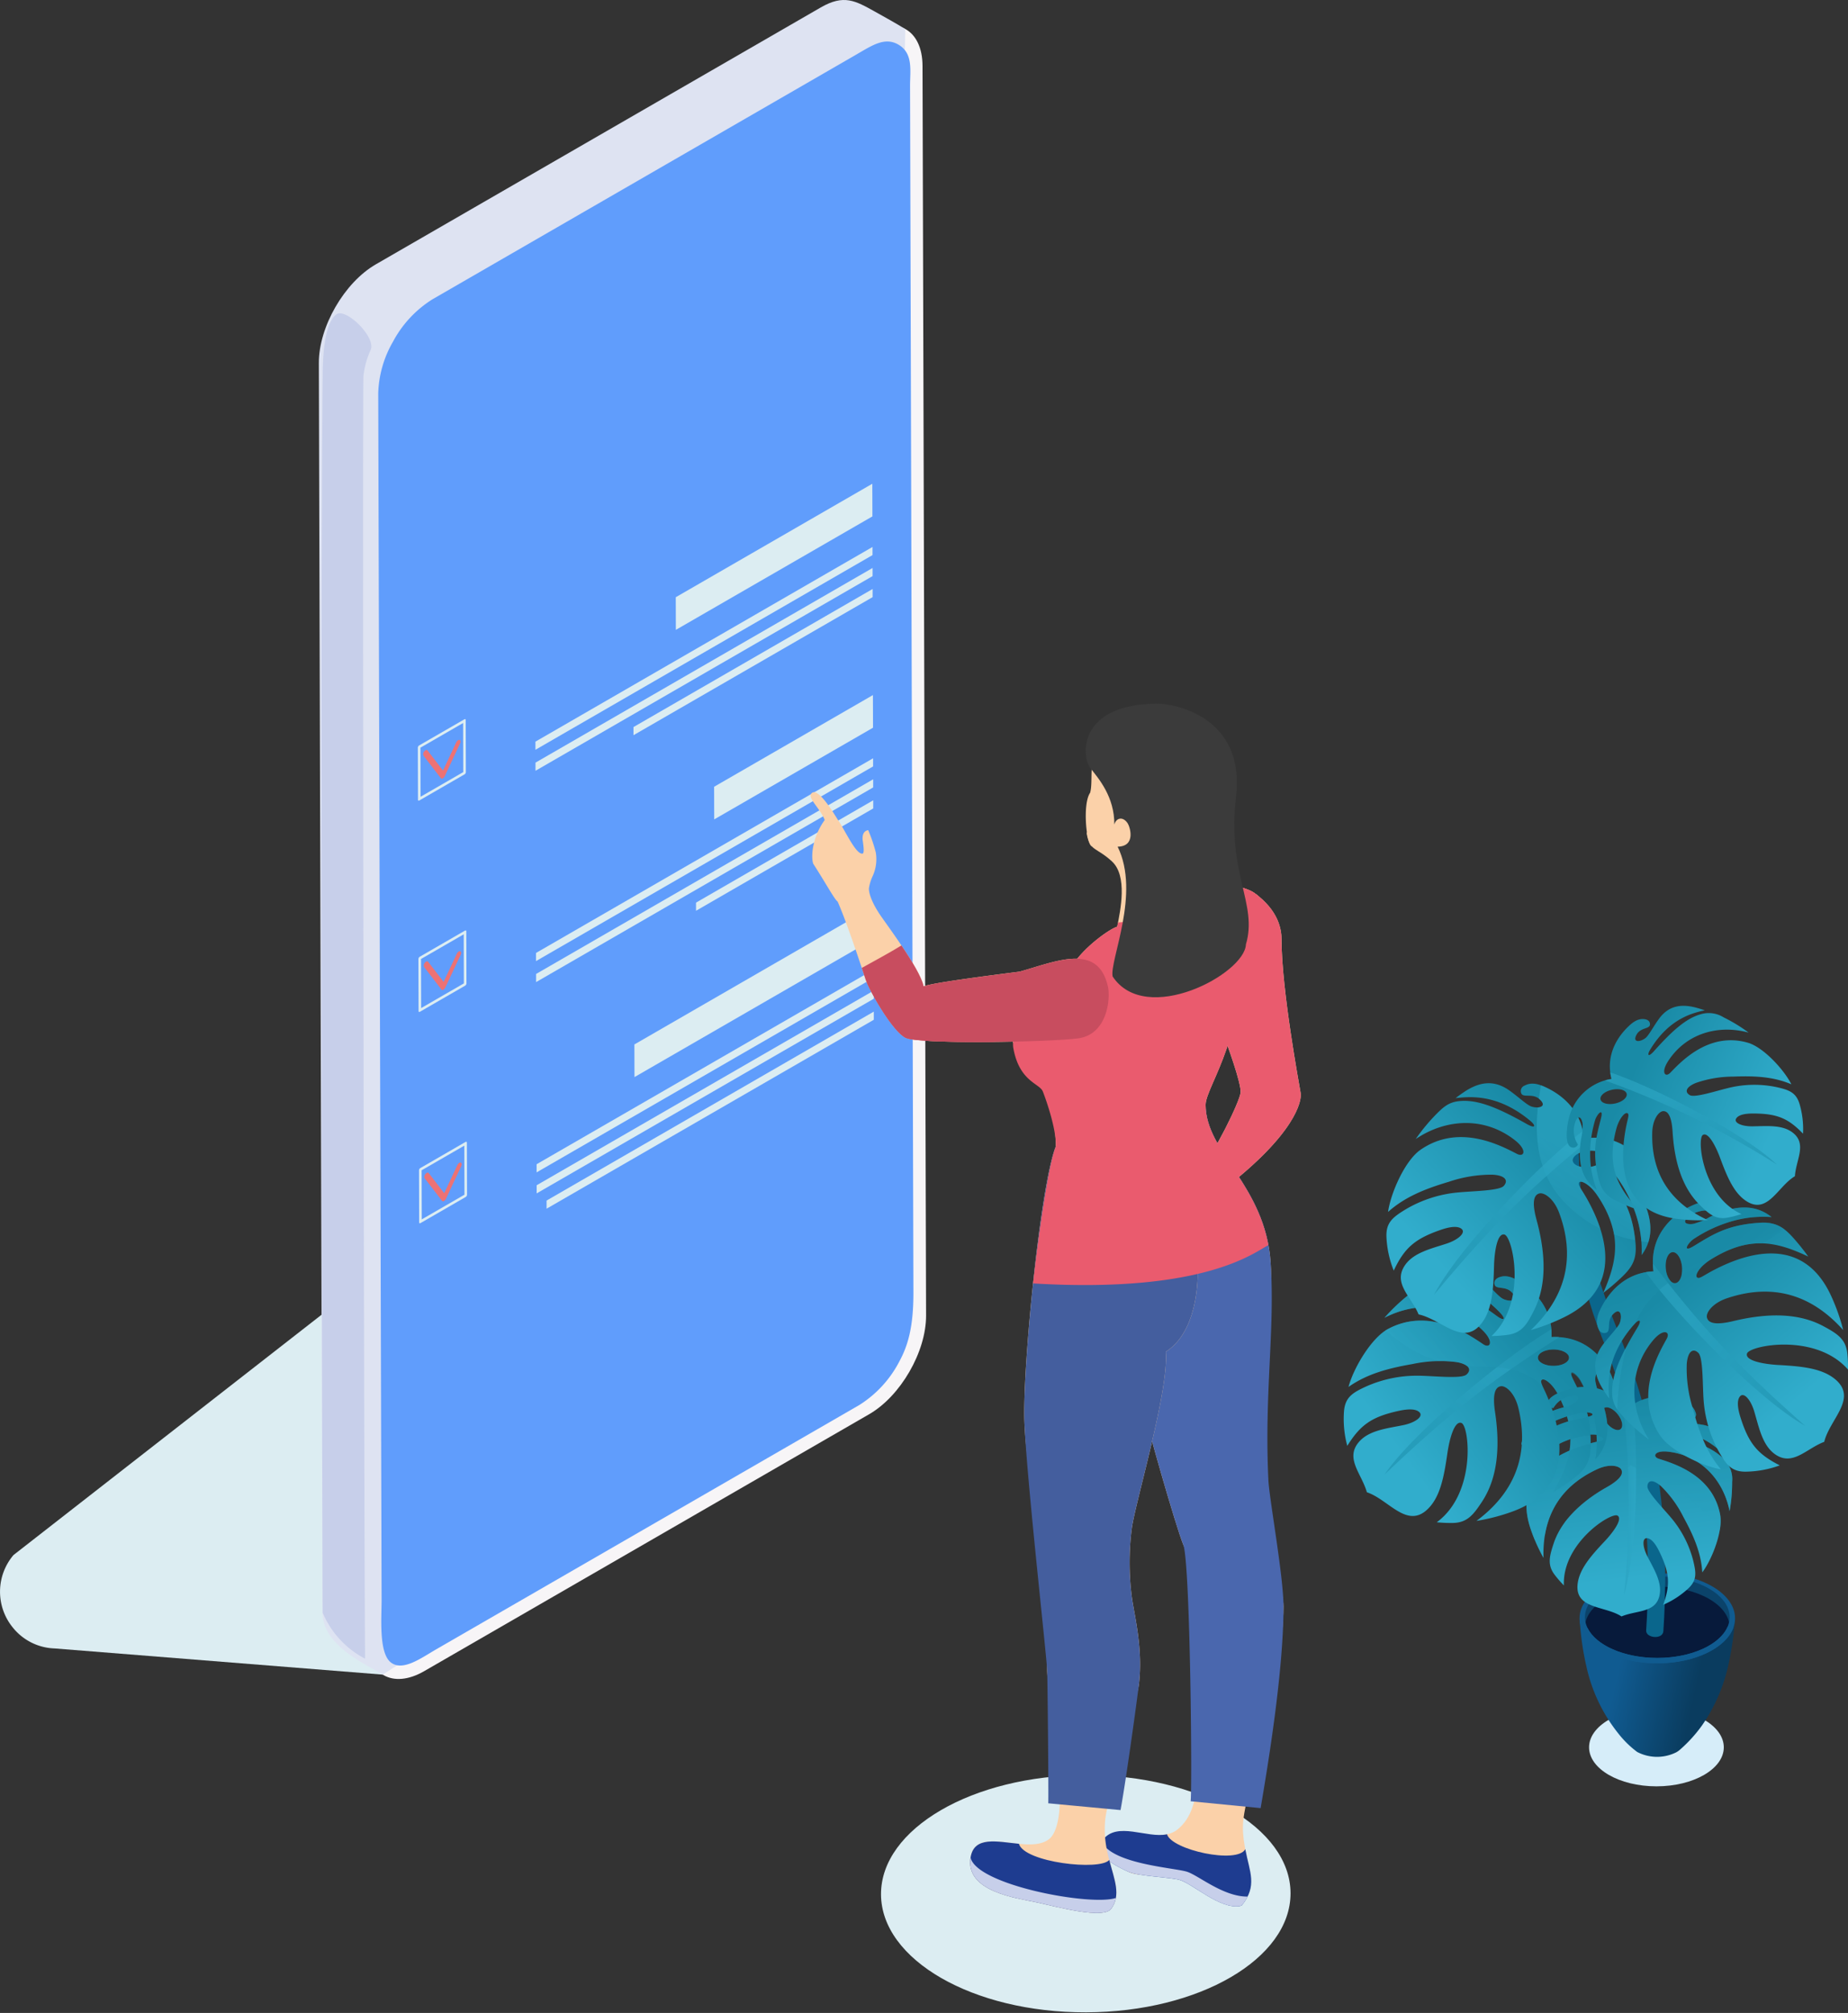
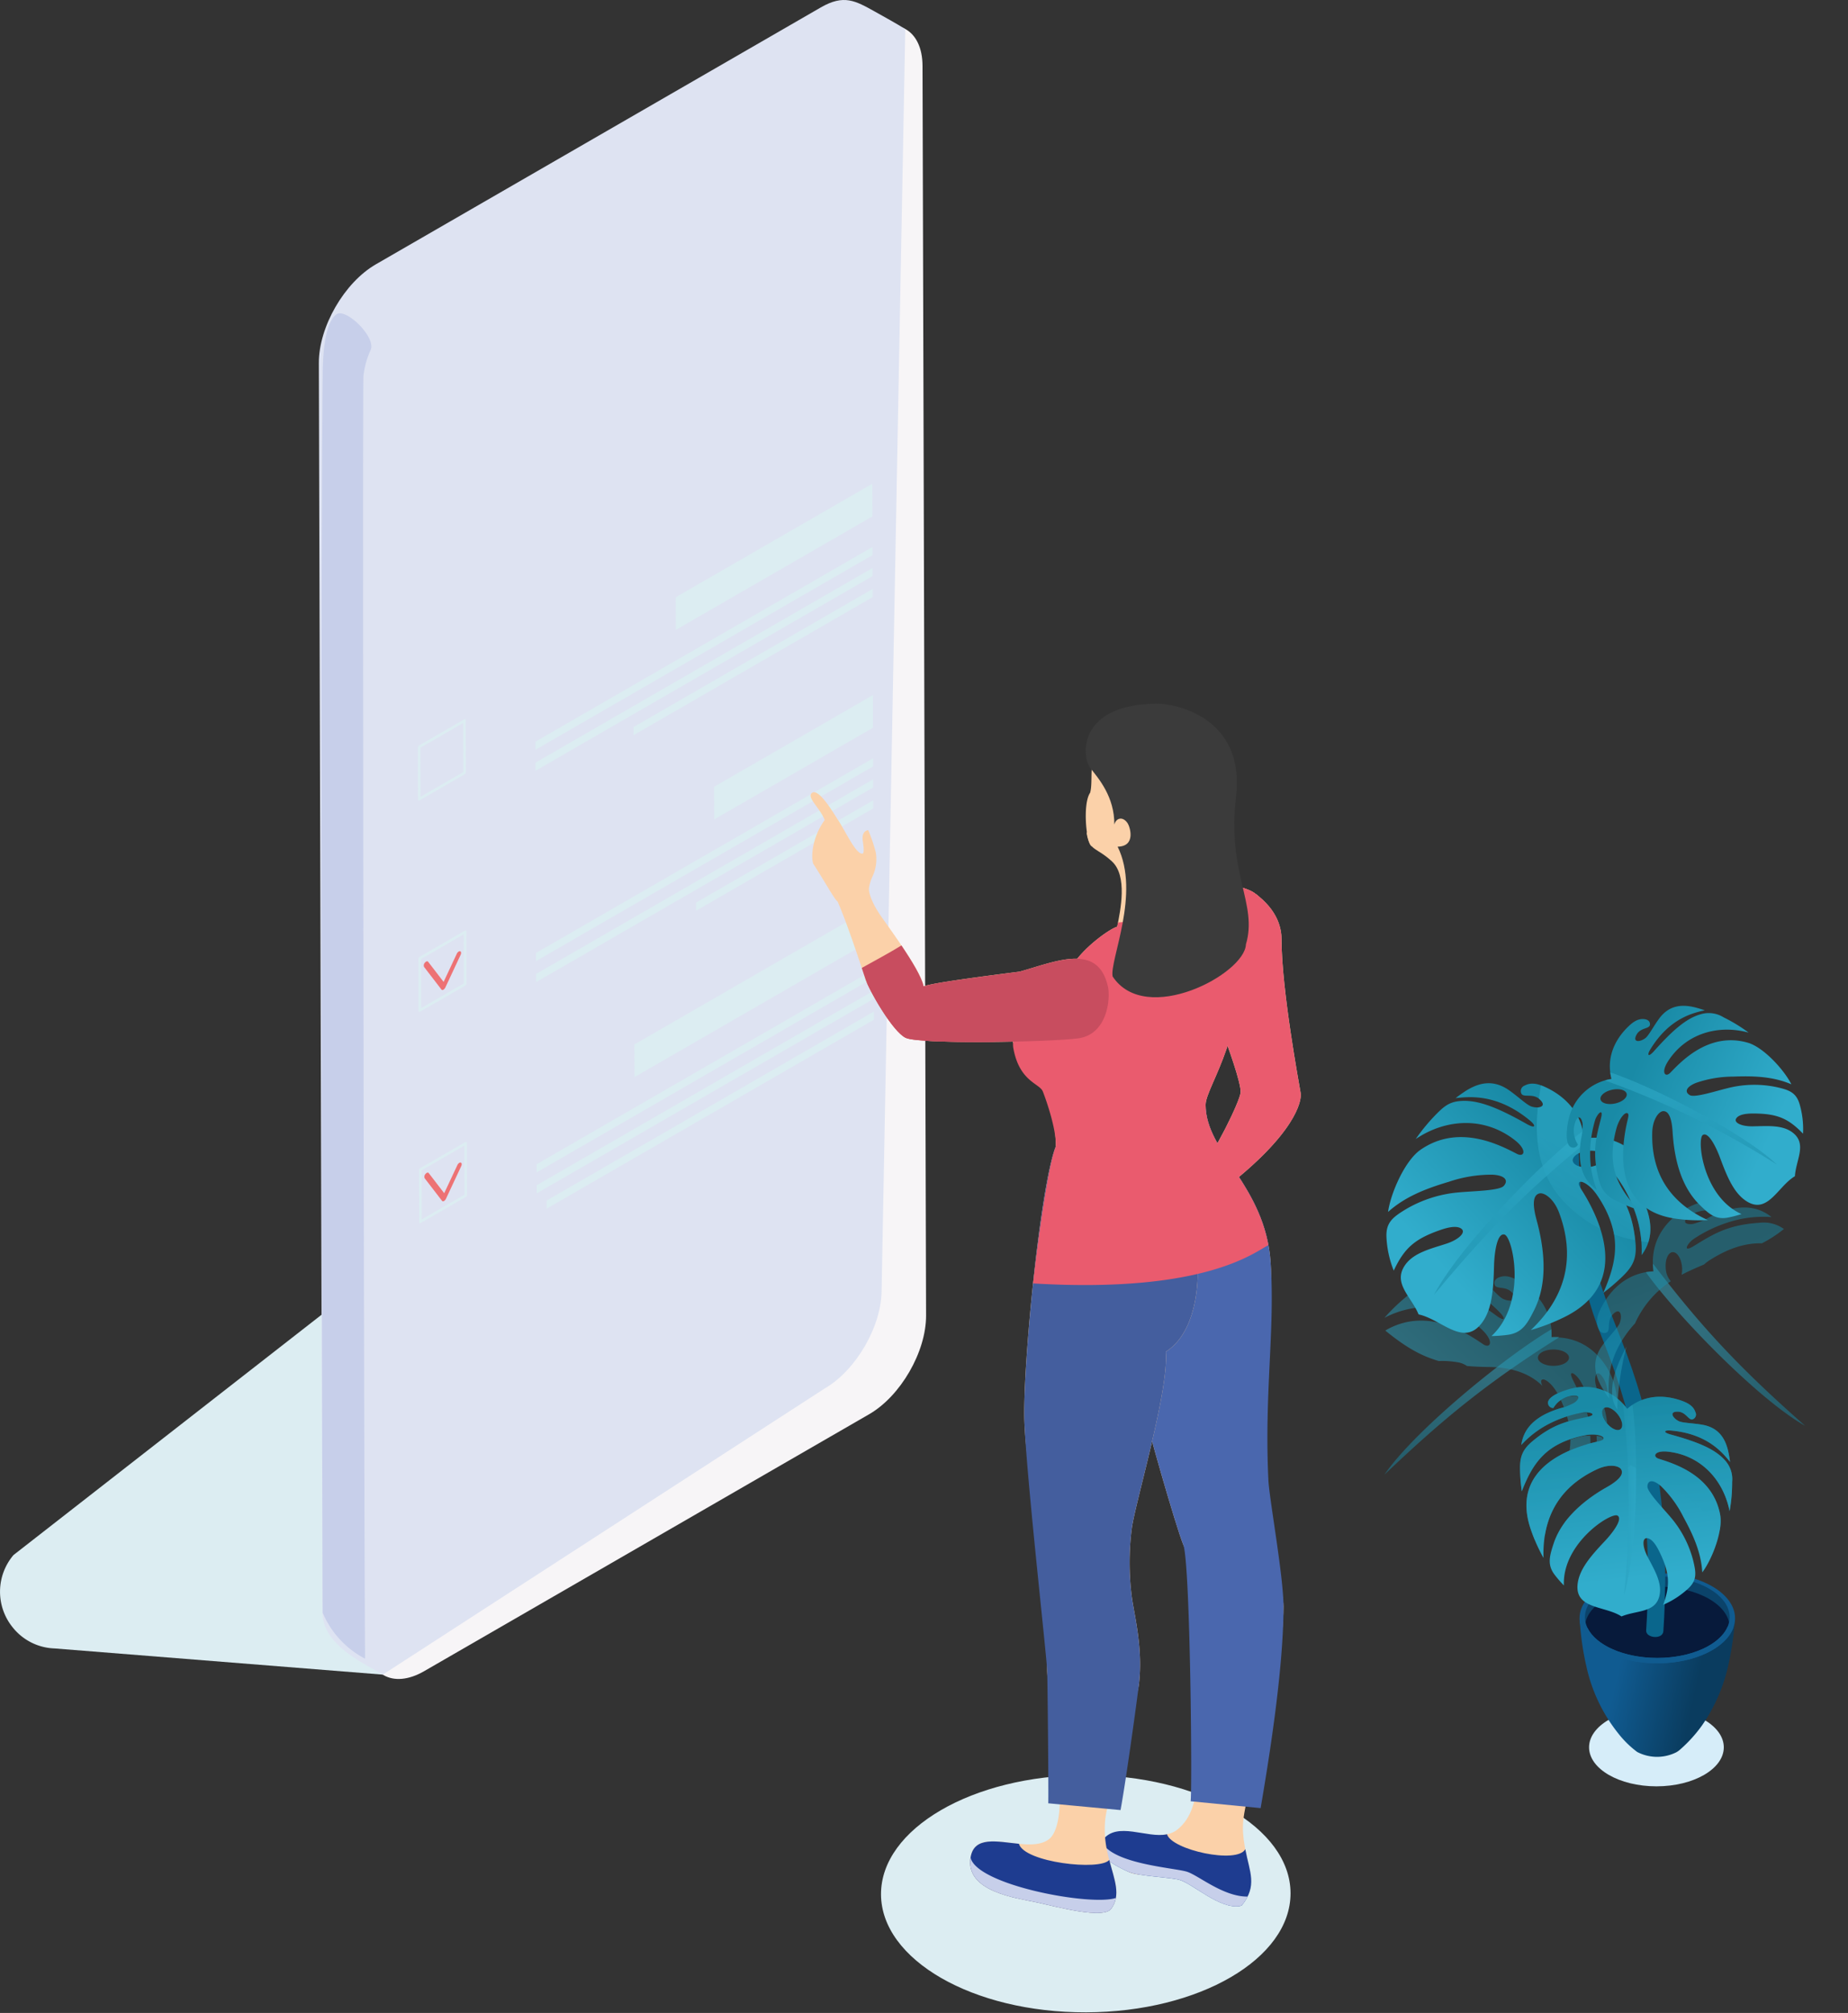
<svg xmlns="http://www.w3.org/2000/svg" xmlns:xlink="http://www.w3.org/1999/xlink" width="363.216" height="395.601" viewBox="0 0 363.216 395.601">
  <rect x="0" y="0" width="363.216" height="395.601" fill="#333333" stroke="none" />
  <defs>
    <style>.a{fill:#dcedf2;}.b{fill:#f7f5f7;}.c{fill:#dee3f2;}.d{fill:#609dfc;}.e{fill:#c7cfea;}.aa,.ac,.ad,.af,.ag,.ai,.f,.w,.x,.z{isolation:isolate;}.g{fill:#ed7274;}.h{fill:#e1ddb4;}.i{fill:#fbd1a9;}.j{fill:#1e3c90;}.k{fill:#4a67ae;}.l{fill:#ea5b6e;}.m{fill:#445e9e;}.n{fill:#c84d5f;}.o{fill:#3b3b3b;}.p{fill:#d6edf9;}.aa,.ab,.ac,.ad,.ae,.af,.ag,.ah,.ai,.p,.q,.s,.t,.u,.v,.w,.x,.y,.z{fill-rule:evenodd;}.q{fill:url(#a);}.r{fill:#0b436a;}.s{fill:#071a3b;}.t{fill:#105b90;}.u{fill:#0a668c;}.v{fill:url(#b);}.aa,.ac,.ad,.af,.ag,.ai,.w,.x,.z{opacity:0.5;mix-blend-mode:multiply;}.w{fill:url(#c);}.x{fill:url(#d);}.y{fill:url(#e);}.z{fill:url(#f);}.aa{fill:url(#g);}.ab{fill:url(#h);}.ac{fill:url(#i);}.ad{fill:url(#j);}.ae{fill:url(#k);}.af{fill:url(#l);}.ag{fill:url(#m);}.ah{fill:url(#n);}.ai{fill:url(#o);}</style>
    <linearGradient id="a" x1="0.241" y1="0.404" x2="0.752" y2="0.505" gradientUnits="objectBoundingBox">
      <stop offset="0" stop-color="#105b91" />
      <stop offset="1" stop-color="#0a3c5f" />
    </linearGradient>
    <linearGradient id="b" x1="0.551" y1="0.835" x2="0.463" y2="0.068" gradientUnits="objectBoundingBox">
      <stop offset="0" stop-color="#31adcc" />
      <stop offset="0.995" stop-color="#198aa6" />
    </linearGradient>
    <linearGradient id="c" x1="0.776" y1="0.279" x2="-1.164" y2="0.871" xlink:href="#b" />
    <linearGradient id="d" x1="0.548" y1="1.21" x2="0.462" y2="0.097" xlink:href="#b" />
    <linearGradient id="e" x1="0.195" y1="0.697" x2="0.7" y2="0.35" xlink:href="#b" />
    <linearGradient id="f" x1="0.672" y1="0.267" x2="0.193" y2="0.981" xlink:href="#b" />
    <linearGradient id="g" x1="0.212" y1="0.79" x2="0.672" y2="0.412" xlink:href="#b" />
    <linearGradient id="h" x1="0.215" y1="0.717" x2="0.682" y2="0.312" xlink:href="#b" />
    <linearGradient id="i" x1="0.663" y1="0.269" x2="0.211" y2="0.959" xlink:href="#b" />
    <linearGradient id="j" x1="0.472" y1="0.527" x2="0.174" y2="1.155" xlink:href="#b" />
    <linearGradient id="k" x1="0.713" y1="0.79" x2="0.323" y2="0.314" xlink:href="#b" />
    <linearGradient id="l" x1="0.269" y1="0.335" x2="0.964" y2="0.794" xlink:href="#b" />
    <linearGradient id="m" x1="0.664" y1="0.927" x2="0.449" y2="0.335" xlink:href="#b" />
    <linearGradient id="n" x1="0.837" y1="0.646" x2="0.244" y2="0.404" xlink:href="#b" />
    <linearGradient id="o" x1="0.312" y1="0.256" x2="0.831" y2="1.041" xlink:href="#b" />
  </defs>
  <g transform="translate(-813.469 -2164.329)">
    <g transform="translate(813.469 2164.329)">
      <ellipse class="a" cx="23.312" cy="40.246" rx="23.312" ry="40.246" transform="translate(173.224 395.601) rotate(-90.162)" />
      <g transform="translate(0 0)">
        <path class="a" d="M1122.8,1084.733l-77.378-3.78a20.586,20.586,0,0,0-15.144,7.309l-84.557,65.955a11.126,11.126,0,0,0-.183,14.185,10.972,10.972,0,0,0,8.251,4.168l64.515,5.147Z" transform="translate(-943.069 -848.604)" />
        <path class="b" d="M945.152,226.483,1032.589,176c6.2-3.577,11.254-.695,11.274,6.425l.7,245.589c.02,7.12-5,15.823-11.2,19.4L945.921,497.9c-6.2,3.577-11.254.7-11.274-6.425l-.7-245.589C933.931,238.764,938.956,230.061,945.152,226.483Z" transform="translate(-862.546 -169.468)" />
        <path class="c" d="M961.46,206.492,1048.9,156.01c4.546-2.624,6.782-1.345,10.659.817,1.486.829,4.388,2.436,5.961,3.431l-4.649,247.766c.02,7.12-5,15.823-11.2,19.4l-86.844,56.231c-2.776-1.786-11.808-5.487-11.868-12.173l-.7-245.589C950.239,218.773,955.264,210.07,961.46,206.492Z" transform="translate(-887.593 -154.541)" />
-         <path class="d" d="M943.857,256.181a21.418,21.418,0,0,1,2.886-10.095,22.024,22.024,0,0,1,7.766-8.355l83.153-48.009c3.2-1.85,5.745-3.65,8.463-2.027,2.921,1.744,2.25,5.048,2.259,8.137l.662,237.159c0,6.669-1.047,10.318-2.783,13.51a22.123,22.123,0,0,1-7.869,8.544l-83.153,48.008c-2.927,1.69-6.51,4.368-8.867,2.6-2.461-1.845-1.845-8.907-1.855-12.314Z" transform="translate(-869.517 -178.906)" />
        <path class="e" d="M1368.887,655.428a18.19,18.19,0,0,0,8.328,9.041c-.267-52.082-.494-248.9-.308-252.135a16.73,16.73,0,0,1,1.436-5.122c1.016-2.543-4.994-8.376-6.805-6.913-2.475,2-2.624,8.925-2.651,12.035C1368.356,473.1,1368.887,655.428,1368.887,655.428Z" transform="translate(-1305.47 -338.488)" />
        <g transform="translate(82.12 95.072)">
          <g class="f">
            <path class="a" d="M1014.627,533.607l.018,6.416-38.632,22.3-.018-6.416Z" transform="translate(-925.297 -533.607)" />
            <path class="a" d="M1042.162,583.141l0,1.6L975.914,623l0-1.6Z" transform="translate(-952.796 -570.718)" />
            <path class="a" d="M1042.115,599.606l0,1.6L975.867,639.46l0-1.6Z" transform="translate(-952.738 -583.053)" />
            <path class="a" d="M1022.814,616.071l0,1.6-47,27.134,0-1.6Z" transform="translate(-933.425 -595.388)" />
            <path class="a" d="M1294.844,723.2l8.905-5.141c.141-.081.255-.016.255.146l.029,10.231a.561.561,0,0,1-.254.441l-8.9,5.141c-.141.081-.255.015-.256-.147l-.029-10.231A.56.56,0,0,1,1294.844,723.2Zm.285,10.085,8.394-4.847-.027-9.646-8.394,4.847Z" transform="translate(-1294.59 -671.769)" />
-             <path class="g" d="M1299.022,736.579a.869.869,0,0,1,.243-.219c.158-.091.312-.088.4.027l3.043,3.955,2.593-5.535a.989.989,0,0,1,.375-.434.368.368,0,0,1,.279-.055c.208.057.252.369.1.7l-3,6.413a1,1,0,0,1-.375.434l-.022.012a.283.283,0,0,1-.378-.039l-3.406-4.427A.765.765,0,0,1,1299.022,736.579Z" transform="translate(-1297.757 -683.973)" />
            <path class="a" d="M1006.738,699.194l.018,6.415-31.212,18.02-.018-6.415Z" transform="translate(-917.289 -657.664)" />
            <path class="a" d="M1041.692,748.725l0,1.6L975.444,788.58l0-1.6Z" transform="translate(-952.209 -694.772)" />
            <path class="a" d="M1041.646,765.193l0,1.6L975.4,805.047l0-1.6Z" transform="translate(-952.15 -707.11)" />
            <path class="a" d="M1010.173,781.658l0,1.6-34.827,20.108,0-1.6Z" transform="translate(-920.667 -719.445)" />
            <path class="a" d="M1294.375,888.785l8.905-5.141c.141-.081.255-.016.256.146l.029,10.232a.56.56,0,0,1-.254.44l-8.905,5.141c-.141.081-.255.016-.256-.146l-.029-10.232A.559.559,0,0,1,1294.375,888.785Zm.284,10.085,8.395-4.847-.027-9.646-8.395,4.847Z" transform="translate(-1294.003 -795.826)" />
            <path class="g" d="M1298.552,902.165a.864.864,0,0,1,.243-.219c.158-.091.312-.088.4.027l3.043,3.956,2.593-5.535a.992.992,0,0,1,.375-.434.371.371,0,0,1,.279-.055c.208.057.252.369.1.7l-3,6.413a.993.993,0,0,1-.375.434l-.021.012a.284.284,0,0,1-.379-.038l-3.405-4.428A.764.764,0,0,1,1298.552,902.165Z" transform="translate(-1297.169 -808.028)" />
            <path class="a" d="M1022.054,864.781l.018,6.415-47,27.134-.018-6.415Z" transform="translate(-932.488 -781.721)" />
            <path class="a" d="M1041.223,914.312l0,1.6-66.253,38.251,0-1.6Z" transform="translate(-951.622 -818.829)" />
            <path class="a" d="M1041.176,930.777l0,1.6-66.253,38.251,0-1.6Z" transform="translate(-951.563 -831.165)" />
-             <path class="a" d="M1039.193,947.241l0,1.6-64.317,37.133,0-1.6Z" transform="translate(-949.569 -843.5)" />
+             <path class="a" d="M1039.193,947.241l0,1.6-64.317,37.133,0-1.6" transform="translate(-949.569 -843.5)" />
            <path class="a" d="M1293.905,1054.372l8.9-5.141c.141-.081.255-.016.256.146l.029,10.232a.559.559,0,0,1-.254.44l-8.9,5.141c-.141.081-.255.016-.256-.146l-.029-10.232A.559.559,0,0,1,1293.905,1054.372Zm.285,10.084,8.394-4.847-.027-9.646-8.395,4.847Z" transform="translate(-1293.416 -919.883)" />
            <path class="g" d="M1298.083,1067.75a.87.87,0,0,1,.243-.218c.158-.091.312-.089.4.027l3.043,3.956,2.593-5.535a.989.989,0,0,1,.375-.433.372.372,0,0,1,.279-.055c.208.057.251.369.1.7l-3,6.413a.994.994,0,0,1-.375.434l-.021.011a.284.284,0,0,1-.379-.038l-3.405-4.429A.765.765,0,0,1,1298.083,1067.75Z" transform="translate(-1296.582 -932.085)" />
          </g>
        </g>
      </g>
      <g transform="translate(159.321 138.295)">
        <path class="h" d="M640.369,849.278c.231.193,7.873-1.333,11.155,1.038,4.669,3.372,5.318,7.066,5.318,9.079,0,9.858,3.5,28.664,3.761,30.221s-1.038,8.042-15.175,18.937c-3.891-4.151-3.113-3.243-4.021-4.8,2.075-2.075,7.263-12.451,7.393-14.267s-2.594-9.339-3.5-11.673S639.591,848.63,640.369,849.278Z" transform="translate(-564.286 -813.1)" />
        <path class="i" d="M689.8,807.276c-.13,1.686.2,8.3.649,8.3s7.73-2.013,12.036,1.717c-.493,4.508-4.438,24.353-6.356,29.93s-4.128,9.168-4.123,11.025c.025,9.413,11.734,15.787,12.772,30.962.905,13.239-5.075,30.547-4.24,47.768.18,3.716,6.771,13.873,6.773,19.845.006,13.748-7.229,35.048-7.912,42.154-.648,6.744,4.128,13.359-.854,15.564s-9.522-4.41-11.338-4.8-8.56.389-10.376-.778-7.653-3.761-5.058-6.226,11.284.519,14.527-1.945,3.632-6.355,4.28-9.6,1.038-26.719.389-35.02-1.946-8.042-3.372-11.544-7.393-24.254-7.912-27.367-17.251-47.6-17.121-50.843-1.686-13.1-1.556-13.878c-3.372.519-5.748-2.594-6.656-5.836s-1.127-6.745,3.8-9.858,5.909-3.156,7.653-5.966c2.27-3.659,7.393-7.263,8.82-7.652.649-3.243,2.075-9.987-1.038-12.841s-4.28-1.945-4.929-5.318S689.8,807.276,689.8,807.276Z" transform="translate(-614.369 -779.398)" />
        <path class="j" d="M679.645,1591.073c2.8-3.779,8.706-.284,12.642-1.146.921,3.086,13.814,5.9,15.384,2.929.864,4.561,2.438,7.169-.683,11.056-.075.018-.26.1-.336.115-3.9.7-9.134-4.244-11.8-5.1-1.768-.568-8.184-.742-10.152-1.628C682.543,1596.326,677.514,1593.947,679.645,1591.073Z" transform="translate(-622.238 -1367.732)" />
        <path class="e" d="M682.281,1597.713c2.155,4.457,14.5,5.117,16.851,5.922,2.307.791,7.131,4.906,11.837,4.857a9.813,9.813,0,0,1-1.14,1.74c-.075.018-.26.1-.336.115-3.9.7-9.134-4.244-11.8-5.1-1.768-.568-8.183-.742-10.152-1.628C685.467,1602.683,680.731,1600.443,682.281,1597.713Z" transform="translate(-625.081 -1374.053)" />
        <path class="k" d="M678.875,1105.443c-1.427-3.5-7.393-24.254-7.912-27.367s-17.251-47.6-17.121-50.844c0-.026,0-.055,0-.081l29.476-8.517a2.981,2.981,0,0,0-.035.427c.025,9.413,11.734,15.786,12.772,30.962.905,13.24-1.269,25.56-.434,42.781.18,3.716,2.964,18.86,2.967,24.832.006,12.8-3.074,31.281-4.493,39.628l-13.767-1.348C680.672,1154.609,680.3,1108.945,678.875,1105.443Z" transform="translate(-605.644 -940.21)" />
        <path class="i" d="M759.663,1055.446c4.286,11.413,6.376,18.97,6.139,23.646s-1.58,11.232-6.256,14.177c.688,7.375-5.961,29.509-6.663,34.652a52.216,52.216,0,0,0,0,13.56c.468,3.507,2.227,10,1.4,17.067-.38,3.259-6.152,22.464-6.607,26.467-.953,8.384,4.288,13.434,1.143,17.721-1.539,2.1-10.671-.4-14.577-1.248s-14.149-2.073-13.053-8.851c1.048-6.479,11.052-.381,15.34-3.526,1.876-1.375,2.287-5.716,2.191-8.765s-2.382-21.152-2.477-24.3,1.143-14.768.572-16.959-4.669-21.342-5.05-32.109,3.206-46.865,6.176-54.064C741.486,1056.294,757.355,1056.79,759.663,1055.446Z" transform="translate(-689.746 -965.896)" />
        <path class="i" d="M719.047,723.525c3,3.062,6.157,6.055,4.764,13.571a14.891,14.891,0,0,1-14.025,10.446c-3.816.152-10.539-2.188-12.808-3.015-1.044-.38-1.846-8.281-.306-10.506.6-2.141-.268-6.068,1.309-8.46a11.8,11.8,0,0,1,10.329-5.5A21.854,21.854,0,0,1,719.047,723.525Z" transform="translate(-641.732 -716.52)" />
        <path class="i" d="M791.141,775.427c1.393-.942,4.618,4.706,5.085,5.386,1.432,2.086,3.5,6.8,4.815,6.57.484-.083,0-2.577,0-2.8s-.134-1.6,1.1-1.81a30.408,30.408,0,0,1,1.49,4.365,7.951,7.951,0,0,1-.688,4.835,8.918,8.918,0,0,0-.648,2.171c-.081.663.31,2.634,2.519,5.762,2.528,3.582,7.655,10.605,8.217,13.555,1.616-.562,7.933-1.488,18.893-2.88,7.234-2.037,15.374-5.691,17.331,2.905.554,2.434-.094,9.486-5.923,10.225s-31.231,1.183-33.846-.125-7.163-9.381-7.845-11.427c-.55-1.65-3.537-10.878-5.508-15.348-.6-.379-2.419-3.772-4.793-7.429-.452-1.318-.254-5.129,2.254-8.6C792.65,778.348,789.9,776.266,791.141,775.427Z" transform="translate(-790.824 -757.922)" />
        <path class="l" d="M640.284,851.634a50.643,50.643,0,0,0,5.23-2.659c2.116.017,4.382.308,5.816,1.344,4.669,3.372,5.318,7.066,5.318,9.079,0,9.858,3.5,28.665,3.761,30.221s-1.038,8.042-15.175,18.937c-3.891-4.151-3.113-3.243-4.021-4.8,2.075-2.075,7.263-12.451,7.393-14.267s-2.594-9.339-3.5-11.674C644.373,875.934,641.114,858.134,640.284,851.634Z" transform="translate(-564.092 -813.103)" />
        <path class="m" d="M725.616,1156.05c-.1-3.144-4.1-38.3-4.478-49.068s3.206-46.865,6.176-54.064c3.542,3.376,19.412,3.872,21.719,2.528,4.286,11.413,6.376,18.97,6.139,23.646s-1.58,11.232-6.256,14.177c.688,7.375-5.961,29.509-6.663,34.652a52.211,52.211,0,0,0,0,13.56c.468,3.507,2.227,10,1.4,17.067-.356,3.05-2.6,19.331-3.622,24.786L725.824,1182C725.906,1181.005,725.711,1159.194,725.616,1156.05Z" transform="translate(-679.116 -965.896)" />
        <path class="l" d="M677.323,863.948c2.27-3.658,7.393-7.263,8.82-7.652.052-.258.108-.54.167-.839,6.124-.389,15.646-3.862,21.352-7.333A10.33,10.33,0,0,1,714,850.36c-.493,4.508-4.438,24.353-6.356,29.93s-4.128,9.168-4.123,11.025c.023,8.678,9.972,14.779,12.338,27.57-2.6,1.252-12.2,9.544-46.256,7.519,1.193-10.526,3.078-23.533,4.475-26.917.13-3.243-1.759-8.777-2.55-10.8-.634-1.621-4.6-1.9-5.8-8.519C664.788,874.975,675.58,866.758,677.323,863.948Z" transform="translate(-625.883 -812.465)" />
        <path class="n" d="M798.624,895.392c2.061,3.061,4.017,6.265,4.352,8.023,1.615-.562,7.933-1.488,18.893-2.88,7.234-2.037,15.374-5.691,17.332,2.905.554,2.434-.094,9.486-5.923,10.225s-31.231,1.183-33.846-.125-7.163-9.381-7.845-11.427c-.131-.392-.4-1.216-.76-2.3C793.143,898.522,796.2,896.883,798.624,895.392Z" transform="translate(-780.77 -847.878)" />
        <path class="o" d="M695.261,705.947c3.059,0,17.228,2.434,15.365,18.276-1.8,15.268,4.317,21.022,1.943,29.027-.22,5.821-19.7,16.172-26.2,6.3-.616-3.172,5.532-16.293.987-25.5,3.691-.06,2.4-3.974,1.96-4.614-.946-1.388-2.234-1.08-2.612.265.047-5.456-3.113-9.084-4.69-11.065C680.162,716.31,679.54,705.95,695.261,705.947Z" transform="translate(-627.011 -705.947)" />
        <path class="j" d="M812.158,1601.13c1.028,3.923,2.354,6.912.382,9.6-1.539,2.1-10.671-.4-14.578-1.249s-14.149-2.073-13.053-8.851c.688-4.254,5.238-3.086,9.5-2.672C795.458,1601.635,810.358,1603.309,812.158,1601.13Z" transform="translate(-753.464 -1373.891)" />
        <path class="e" d="M785.272,1610.22c1.288,5.431,23.737,9.566,28.56,7.911a5.055,5.055,0,0,1-.924,2.133c-1.539,2.1-10.671-.4-14.578-1.249S784.241,1616.948,785.272,1610.22Z" transform="translate(-753.832 -1383.424)" />
        <path class="n" d="M886.844,933.584c2.365,1.478,10.92,2,17.1,2.406-8.19.1-16.546-.089-17.987-.81-2.43-1.216-6.527-8.269-7.642-10.9C880.8,927.589,884.362,932.033,886.844,933.584Z" transform="translate(-867.293 -869.519)" />
      </g>
    </g>
    <g transform="translate(416.692 1386.286)">
      <g transform="translate(705.832 996.009)">
        <g transform="translate(1.396 91.216)">
          <path class="p" d="M965.669,1810.378c7.312,0,13.24,3.434,13.24,7.669s-5.928,7.669-13.24,7.669-13.24-3.434-13.24-7.669S958.357,1810.378,965.669,1810.378Z" transform="translate(-950.555 -1783.829)" />
          <path class="q" d="M971.732,1704.018c-.652-.009-28.034-.092-30.544-.084.006.566.085,1.169.136,1.732a54.768,54.768,0,0,0,1.168,7.524l.014.056a32.016,32.016,0,0,0,6.347,13.318,19.471,19.471,0,0,0,3.651,3.559,8.438,8.438,0,0,0,7.657.077,4.364,4.364,0,0,0,.736-.511,27.871,27.871,0,0,0,4.332-4.76,33.269,33.269,0,0,0,5.21-11.977A63.076,63.076,0,0,0,971.732,1704.018Z" transform="translate(-941.173 -1694.991)" />
          <ellipse class="r" cx="14.648" cy="8.264" rx="14.648" ry="8.264" transform="translate(0.635 0.374)" />
          <path class="s" d="M961.756,1665.79c7.852,0,14.218,3.591,14.218,8.021,0,2.162-5.148,5.964-14.26,6.383s-13.881-4.474-14.175-6.383C947.539,1669.381,953.9,1665.79,961.756,1665.79Z" transform="translate(-946.474 -1663.157)" />
          <path class="t" d="M956.381,1649.873c8.44,0,15.283,3.964,15.283,8.853s-6.842,8.852-15.283,8.852-15.283-3.964-15.283-8.852,6.842-8.853,15.283-8.853Zm0,.617c-7.852,0-14.217,3.591-14.217,8.021s6.365,8.021,14.217,8.021,14.217-3.591,14.217-8.021S964.233,1650.49,956.381,1650.49Z" transform="translate(-941.098 -1649.873)" />
          <path class="t" d="M973.209,1713.687c-1.441,4.022-7.593,7.044-14.963,7.044-7.184,0-13.211-2.871-14.845-6.741l-.012-.029.276-.026.841-.149.029,0c1.652,3.4,7.165,5.894,13.712,5.894,6.694,0,12.306-2.61,13.816-6.125l.8.037.347.09Zm-29.866.164.258-.119-.268.092Z" transform="translate(-942.963 -1703.026)" />
        </g>
        <path class="u" d="M947.149,1200.865c1.849-27.763-3.8-45.411-8.828-57.9-4.659-11.57-7.249-26.944-4.6-44.557.443,12.268-.88,21.9,7.737,43.3,5.161,12.816,10.957,30.832,9.074,59.29C950.417,1202.743,947.048,1202.388,947.149,1200.865Z" transform="translate(-932.658 -1098.407)" />
      </g>
      <g transform="translate(660.878 975.714)">
        <g transform="translate(34.659 74.943)">
          <path class="v" d="M891.468,1433.079c3.19-2.762,7.089-2.853,10.513-1.678,1.237.424,2.5,1.01,2.913,2.345a.993.993,0,0,1-.557,1.378c-.785.253-1.289-1.411-2.832-1.5-1.889-.1-1.1,1.26.1,1.853.741.366,2.754.389,4.6.706,3.078.529,4.557,2.483,5.178,5.467.124.6.228,1.215.311,1.852-1.483-1.838-4.447-5.506-11.529-6.166-1.535-.143-1.692.353-.115.783,5.394,1.472,8.6,2.852,10.515,4.922a5.5,5.5,0,0,1,1.535,4.388,31.51,31.51,0,0,1-.5,5.738c-1.185-6.05-5.569-10.952-12.091-11.687-2.655-.3-3.141.981-1.82,1.4,2.97.944,10.62,3.22,12.057,11,.585,3.166-1.591,8.774-3.512,11.323-.226-3.825-1.712-7.224-3.7-10.857a22.444,22.444,0,0,0-4.385-6.052c-1.614-1.44-2.638-1.227-2.7,0-.055,1.14,3.208,4.4,4.883,6.448a21.163,21.163,0,0,1,4.089,8.038c.611,2.48.829,3.978-1.025,5.665a17.489,17.489,0,0,1-4.84,3.129c1.4-3.934,1.294-6.27-.782-10.492-.662-1.347-1.457-2.478-2.346-2.6-1.039-.142-.947,1.667-.024,3.491,1.283,2.532,2.975,5.136,2.425,7.74-.741,3.5-4.485,2.9-7.471,4.148-3.254-2.114-9.107-1.408-8.636-6.274.283-2.934,2.55-5.557,5.322-8.494,1.749-1.854,3.588-4.42,2.526-5.05-1.227-.728-10.876,5.383-10.54,13.727a24,24,0,0,1-1.749-2.01c-1.541-1.974-1.115-3.641-.289-6.162,1.384-4.225,4.861-7.907,10.473-11.141,2-1.154,3.434-2.4,2.833-3.474-.427-.767-2.379-1.143-4.716-.059-8,3.711-10.786,10.11-10.556,17.441a33.582,33.582,0,0,1-2.468-5.512c-3.158-9.1,2.479-14.279,10.993-16.817,2.017-.6,2.927-.626,3.192-.971.486-.633-1.356-1.256-3.651-.787-7.429,1.518-10.106,5.234-12.336,11a38.521,38.521,0,0,1-.336-3.949c-.083-2.574.286-4.106,2.42-5.89,4.186-3.5,7.125-4,10.762-4.776,2.078-.446.707-1.021-.686-.9a23.186,23.186,0,0,0-6.595,2.136,19.313,19.313,0,0,0-5.659,4.265c.554-4.033,3.836-6.043,7.614-7.208a11.139,11.139,0,0,0,2.735-1.041c.839-.525,1.573-1.645-.382-1.434a5.013,5.013,0,0,0-3.656,2.415,1,1,0,0,1-.99-.628c-.712-1.677,3.506-2.992,4.707-3.227a10.231,10.231,0,0,1,10.77,4.038Zm-1.854,1.057c-.9-1.137-2.121-1.673-2.719-1.2s-.35,1.782.554,2.919,2.121,1.673,2.719,1.2S890.518,1435.273,889.614,1434.136Z" transform="translate(-870.417 -1428.797)" />
          <path class="w" d="M994.638,1448.878c1.26,8.947,1,28.8-1.661,37.38a169.5,169.5,0,0,0-.171-37.236,1.8,1.8,0,0,1-.005-.361,11.815,11.815,0,0,1,.8,1,10.226,10.226,0,0,1,1.033-.787Z" transform="translate(-972.553 -1445.374)" />
          <path class="x" d="M891.469,1433.079c3.19-2.762,7.089-2.853,10.513-1.679,1.237.424,2.5,1.01,2.913,2.345a.993.993,0,0,1-.557,1.378c-.785.253-1.29-1.411-2.832-1.5-1.889-.1-1.1,1.261.1,1.853.741.365,2.754.389,4.6.706,3.077.529,4.556,2.483,5.178,5.466.124.6.228,1.216.311,1.852-1.483-1.838-4.447-5.505-11.529-6.166-1.535-.143-1.692.352-.115.782,5.394,1.472,8.6,2.852,10.515,4.922a5.5,5.5,0,0,1,1.535,4.389,31.532,31.532,0,0,1-.5,5.737c-1.186-6.05-5.568-10.952-12.091-11.686-2.654-.3-3.141.98-1.82,1.4,2.97.945,10.62,3.221,12.058,11a8.952,8.952,0,0,1-.081,3.046c-3.1-4.8-10.524-9.757-17.553-12.735q-.862.805-1.716,1.62a1.061,1.061,0,0,0-.095-.828c-.427-.767-2.379-1.143-4.716-.058-6.328,2.936-9.394,7.556-10.285,12.988q-.957.517-1.961.983-.42-1.009-.778-2.042c-3.158-9.1,2.479-14.278,10.993-16.817,2.017-.6,2.927-.626,3.192-.97.486-.633-1.355-1.256-3.651-.788-7.429,1.518-10.106,5.234-12.336,11a38.468,38.468,0,0,1-.335-3.949c-.083-2.574.286-4.106,2.42-5.89,4.185-3.5,7.125-4,10.761-4.776,2.079-.446.707-1.021-.686-.9a23.183,23.183,0,0,0-6.6,2.137,19.313,19.313,0,0,0-5.659,4.265c.554-4.032,3.836-6.043,7.614-7.208a11.111,11.111,0,0,0,2.735-1.041c.839-.525,1.573-1.646-.382-1.434a5.012,5.012,0,0,0-3.656,2.415,1,1,0,0,1-.989-.628c-.712-1.677,3.506-2.991,4.707-3.227a10.231,10.231,0,0,1,10.769,4.038Zm-12.439,22.549a74.7,74.7,0,0,0,8.823-7.392c-.124.075-.251.15-.38.225a26.08,26.08,0,0,0-8.443,7.167Zm10.585-21.491c-.9-1.137-2.121-1.673-2.719-1.2s-.349,1.782.555,2.919,2.121,1.673,2.718,1.2S890.52,1435.273,889.615,1434.136Z" transform="translate(-870.418 -1428.797)" />
        </g>
        <g transform="translate(0 52.048)">
          <g transform="translate(0 0)">
-             <path class="y" d="M701.725,1303.431c.2-4.9-2.532-8.511-6.077-10.775-1.281-.818-2.73-1.548-4.239-.953-1,.393-.991,1.13-.851,1.5.338.9,2.216.152,3.408,1.494,1.46,1.643-.353,1.908-1.76,1.245-.868-.409-2.346-2.223-3.966-3.669-2.707-2.417-5.554-2.348-8.717-.756-.632.318-1.27.672-1.909,1.056,2.744.02,8.224.063,13.947,6.026,1.241,1.292.9,1.794-.629.671-5.24-3.841-8.815-5.76-12.081-6-2.21-.164-3.371.419-5.1,1.778a36.688,36.688,0,0,0-4.86,4.6c6.36-3.3,13.989-2.857,19.374,2.543,2.192,2.2,1.38,3.567.042,2.669-3.007-2.018-10.61-7.33-18.726-3.01-3.3,1.757-6.83,7.793-7.757,11.384,3.642-2.561,7.808-3.668,12.55-4.488a26.075,26.075,0,0,1,8.676-.389c2.478.426,3.024,1.512,1.952,2.452-1,.875-6.324.266-9.4.222a24.59,24.59,0,0,0-10.269,2.095c-2.7,1.238-4.217,2.123-4.411,5.03a20.315,20.315,0,0,0,.655,6.665c2.569-4.114,4.767-5.711,10.108-6.877,1.7-.372,3.307-.467,4.061.254.88.842-.832,2.068-3.158,2.546-3.23.664-6.823,1.009-8.793,3.392-2.652,3.208.611,6.172,1.632,9.8,4.276,1.431,7.868,7.264,11.952,3.317,2.463-2.38,3.21-6.339,3.876-10.984.42-2.932,1.425-6.46,2.766-5.949,1.55.589,2.971,13.785-4.861,19.515a27.856,27.856,0,0,0,3.093.137c2.91-.026,4.118-1.619,5.814-4.194,2.842-4.314,3.676-10.14,2.557-17.583-.4-2.659-.306-4.856,1.111-5.089,1.006-.166,2.76,1.337,3.464,4.247,2.41,9.958-1.393,17.124-8.228,22.216a39.025,39.025,0,0,0,6.8-1.742c10.565-3.712,11.194-12.582,7.344-22.162-.912-2.269-1.548-3.114-1.426-3.6.224-.9,2.123.325,3.357,2.752,3.993,7.854,2.549,12.977-1.079,19.173a44.664,44.664,0,0,0,3.834-2.551c2.4-1.787,3.527-3.229,3.606-6.462.155-6.338-1.519-9.37-3.44-13.242-1.1-2.213.417-1.381,1.316-.028a26.941,26.941,0,0,1,2.827,7.544,22.437,22.437,0,0,1,.214,8.231c3.267-3.42,2.722-7.86,1.049-12.138a12.933,12.933,0,0,1-1.031-3.241c-.13-1.143.358-2.621,1.581-.691a5.827,5.827,0,0,1,.447,5.072,1.163,1.163,0,0,0,1.287.446c2.041-.565.185-5.352-.47-6.616-1.552-2.99-4.945-7.178-11.462-6.874Zm.379,2.451c1.688,0,3.056.719,3.056,1.607s-1.368,1.607-3.056,1.607-3.056-.719-3.056-1.607S700.416,1305.882,702.1,1305.882Z" transform="translate(-660.877 -1290.383)" />
            <path class="z" d="M742.112,1360.151c-9.049,5.326-26.915,19.924-32.8,28.547,11.643-11.077,20.229-18.077,33.99-26.778a2.045,2.045,0,0,0,.332-.256,13.7,13.7,0,0,0-1.487-.009,11.961,11.961,0,0,0-.031-1.509Z" transform="translate(-701.304 -1348.608)" />
          </g>
          <path class="aa" d="M742.148,1303.431c.2-4.9-2.532-8.511-6.077-10.776-1.281-.818-2.73-1.547-4.24-.953-1,.393-.991,1.13-.85,1.5.338.9,2.216.152,3.408,1.494,1.46,1.644-.353,1.909-1.76,1.245-.868-.409-2.346-2.223-3.966-3.669-2.708-2.417-5.555-2.348-8.717-.755q-.949.478-1.909,1.056c2.744.019,8.224.062,13.947,6.026,1.241,1.293.9,1.794-.628.671-5.24-3.841-8.815-5.76-12.082-6-2.21-.164-3.371.418-5.1,1.778a36.674,36.674,0,0,0-4.86,4.6c6.36-3.3,13.989-2.856,19.374,2.544,2.192,2.2,1.38,3.566.043,2.669-3.007-2.018-10.61-7.33-18.726-3.01-.175.093-.351.2-.527.315,3.7,3,6.72,4.895,10.512,5.978a17.388,17.388,0,0,1,3.484.214,4.507,4.507,0,0,1,2.05.763c1.326.119,2.761.185,4.339.2,4.854.055,8.238,1.467,10.52,3.741a1.76,1.76,0,0,1-.267-1.01c.215-.863,1.973.23,3.205,2.465l.051-.025.013-.006.038-.018.051-.024.018-.008.033-.015.052-.024.023-.01.029-.013.052-.023.028-.013.024-.01.053-.022.052-.022.052-.022h0l.05-.02.053-.022.043-.017.01,0,.053-.021.047-.019.005,0,.052-.02.052-.02h0l.053-.02.052-.02,0,0,.048-.017.052-.019.009,0,.042-.015.051-.019.014-.005.038-.013.051-.018.018-.006.033-.011.05-.018.023-.008.028-.009.05-.017.027-.009.023-.007.049-.016.031-.01.018-.005.049-.016.035-.011.013,0,.048-.015.038-.012.009,0,.046-.014.042-.012h0l.046-.014.045-.013.045-.013.044-.013h0l.04-.011.043-.012.008,0,.034-.01.041-.011.011,0,.03-.008.04-.011.015,0,.025-.006.039-.01.017,0,.021-.005.037-.009.02-.005.017,0,.036-.009.022-.005.013,0,.034-.008.024-.006.009,0,.032-.007.025-.006.006,0,.03-.006.027-.006h0l.029-.006.027-.005.014,0,.014,0,.1-.019h.015l.014,0,.015,0,.029-.005.015,0,.015,0,.014,0,.015,0,.012,0h0l.015,0,.015,0,.015,0,.015,0,.015,0,.015,0,.015,0,.015,0,.015,0h0l.011,0,.015,0,.015,0,.015,0,.015,0,.015,0,.015,0,.015,0,.015,0h.015l.015,0,.015,0,.015,0,.015,0,.015,0,.016,0,.016,0,.015,0,.016,0h0l.015,0,.016,0,.016,0,.016,0,.016,0,.016,0,.016,0,.016,0,.031,0,.016,0,.016,0,.016,0,.016,0,.016,0,.016,0,.016,0c-.263-.538-.537-1.083-.815-1.644-1.1-2.213.417-1.381,1.316-.028a12.076,12.076,0,0,1,.843,1.581h.306l.116,0h.164l.07,0,.039,0,.039,0,.039,0h.04l.039,0,.039,0,.04,0,.03,0h.01l.04,0,.079.006.04,0h0l.036,0,.08.007.04,0,.05.005.07.008.04,0h0l.037,0,.04,0,.04.005.04.005.041.005h.007l.034,0,.081.011.041.006.021,0,.019,0h0l.147.024h.02l.115.02.041.008.01,0,.031.006.082.016.041.008.024.005.017,0,.163.035h0a6.933,6.933,0,0,1-.337-1.444c-.13-1.143.358-2.621,1.581-.69a5.688,5.688,0,0,1,.828,2.855l.029.014.117.058.029.014.029.015.174.092.029.016.116.064.029.017.029.016.116.067.029.017.029.017.029.017.086.053.029.018.029.018.029.018.08.051.006,0,.028.019.029.019.029.019h0l.084.057.028.02.028.02.028.02,0,0,.081.057.028.02.028.02.028.021.028.021.025.018,0,0,.028.021.028.021.056.043.028.021.056.043.028.022.056.044.028.023a12.83,12.83,0,0,0-1.4-5.116c-1.551-2.99-4.945-7.178-11.462-6.874Zm1.814,12.393.031-.022.01-.006.022-.015.032-.021.032-.021.032-.021,0,0,.029-.018.032-.021.032-.02.029-.018,0,0,.033-.02.026-.016.007,0,.033-.019.023-.013.01-.006.033-.018.02-.011.013-.007.033-.018.017-.009.017-.009.034-.017.014-.007.02-.01.034-.017.01-.005.024-.011.034-.017.007,0,.027-.013.035-.016h0l.031-.014.034-.016.035-.015.031-.014h0l.035-.015.028-.012.007,0,.058-.023h0l.01,0,.035-.014.021-.008.014-.005.035-.013.018-.006.018-.006.035-.013.014,0,.021-.007.035-.012.011,0,.025-.008.036-.011.007,0,.029-.009.036-.011h0l.032-.009.036-.01h0l.036-.01h0l.07-.018.029-.007h.008l.036-.009.036-.008.036-.009.022,0,.014,0,.037-.007.018,0,.069-.013.022,0,.037-.006.011,0,.026,0,.036-.006h.007l.029,0,.036,0h0l.033,0,.036,0c1.955-.211,1.221.91.382,1.434l-.029.018-.01.005-.02.012-.019.011-.01.006-.029.017h0l-.029.017-.009.005-.021.012-.019.01-.011.006-.028.016h0l-.029.016-.009,0-.021.011-.018.01-.012.006-.028.015h0l-.03.016-.008,0-.022.011-.018.009-.012.006-.027.013h0l-.03.014-.007,0-.023.011-.017.008-.013.006-.027.013h0l-.03.014-.007,0-.024.011-.017.008-.014.006-.027.012h0l-.03.013-.006,0-.024.01-.016.007-.014.006-.026.011,0,0-.031.012-.005,0-.026.01-.016.006-.016.006-.026.01-.005,0-.031.012-.005,0-.026.01-.015.005-.016.006-.025.01-.006,0-.031.012,0,0-.027.01-.015.005-.017.006-.025.009-.007,0-.032.011h0l-.028.01-.014.005-.018.006-.025.008-.007,0-.032.011h0l-.029.01-.014,0-.019.006-.024.008-.008,0-.033.011h0l-.03.01-.013,0-.02.006-.024.008-.009,0-.033.01h0l-.031.01-.013,0-.021.007-.024.007-.01,0-.033.01h0l-.032.01-.012,0-.022.007-.023.007-.011,0-.034.01h0l-.033.01-.011,0-.022.007-.023.007-.011,0q-.268-.682-.6-1.392Zm1.222,3.21q.146.5.259.984l.057-.017.057-.016.013,0,.044-.013.056-.016.057-.016h0l.054-.015.056-.016.048-.013.009,0,.057-.015.057-.016.037-.01.019,0,.057-.015.056-.015.026-.007.03-.008.113-.029.015,0,.042-.01.057-.014.057-.015h.005l.052-.013.057-.014.051-.012.006,0,.057-.014.1-.023.018,0,.115-.027.029-.007.029-.007.057-.013.058-.013.018,0,.04-.009.057-.013.057-.013h.007l.051-.011.058-.013.053-.012h0l.058-.013.058-.013.043-.009.015,0,.058-.013.059-.012.031-.007.026-.006.058-.013.059-.013.021,0,.038-.008.059-.013.059-.013.009,0,.05-.011.059-.013.057-.012h0l.059-.013.059-.013.046-.01.014,0,.059-.012.06-.013.034-.007.025-.005.059-.013.06-.013.023,0,.037-.008.06-.013.06-.013.012,0,.049-.01.061-.013.061-.013h.045l.009,0h.084l.011,0h.036q-.1-.444-.21-.866h-.418l-.084,0h-.158l-.037,0-.034,0h0l-.038,0-.032,0h-.006l-.039,0-.03,0-.01,0-.04.005-.027,0-.014,0-.042.005-.025,0-.018,0-.042.007-.022,0-.022,0-.044.007-.018,0-.027,0-.045.008-.015,0-.031.006-.046.009-.011,0-.035.006-.047.009h-.007l-.04.008-.048.01h0l-.045.009-.048.01h0l-.049.01-.045.01h0l-.05.011-.042.009-.009,0-.051.011-.038.009-.014,0-.052.012-.034.008-.018,0-.053.013-.03.007-.023.005-.054.013-.026.006-.028.007-.054.014-.022.005-.033.009-.055.014-.017,0-.038.01-.055.015-.013,0-.043.011-.056.015-.008,0-.161.045-.055.016h0l-.057.016-.051.015-.006,0-.058.017-.047.013-.011,0-.058.017-.042.012-.016.005-.058.017-.037.012-.022.006-.059.018-.032.01-.083.026h0l-.028.009-.031.01h0l-.079.025-.037.012-.179.058-.013,0-.047.015Zm.679,4.47a14.359,14.359,0,0,1-.172,2.25l0,0,.046-.02c.1-.044.2-.087.3-.129l.01,0c.115-.048.232-.1.348-.143l.015-.006c.115-.046.231-.092.348-.137l.021-.008.032-.012.316-.119.026-.01q.188-.07.379-.137l.022-.008q.371-.13.75-.254l.011,0c.127-.041.254-.082.382-.121l.006,0q.194-.061.391-.119l.012,0,.012,0,.012,0,.012,0,.012,0,.012,0,.013,0,.007,0h0l.012,0,.012,0,.012,0,.012,0,.012,0,.012,0,.012,0h0l.009,0,.012,0,.012,0,.012,0,.012,0,.012,0,.012,0,.009,0h0l.012,0,.012,0,.012,0,.012,0,.012,0,.012,0,.012,0h0l.007,0,.012,0,.011,0,.011,0,.011,0,.012,0,.011,0,.011,0h0l.011,0,.012,0,.011,0,.011,0,.011,0,.011,0,.011,0,.007,0h0l.011,0,.011,0,.011,0,.011,0,.011,0,.011,0,.011,0h0l.009,0,.011,0,.011,0,.011,0,.011,0,.011,0,.011,0,.008,0h0l.011,0,.011,0,.011,0c0-.6-.012-1.161-.041-1.7h-.1l-.017,0h-.052l-.017,0-.018,0h-.053l-.035,0-.018,0h-.018l-.018,0-.018,0-.018,0-.018,0-.018,0h0l-.015,0-.018,0-.018,0-.018,0-.018,0-.015,0h0l-.018,0-.018,0-.018,0-.018,0-.018,0-.018,0-.018,0-.018,0-.018,0-.019,0-.018,0h0l-.014,0-.018,0-.019,0-.018,0-.019,0-.017,0h0l-.019,0-.018,0-.018,0-.037.007-.012,0h-.007l-.019,0-.019,0-.019,0-.019,0-.019,0h-.006l-.013,0-.019,0-.019,0-.019,0-.019,0-.019,0-.328.069-.016,0-.03.006-.276.062-.033.007-.013,0h0l-.267.064-.045.011h0l-.042.01-.221.056-.044.011-.044.012-.044.012-.043.011-.13.035-.043.012-.043.012-.042.012-.043.012-.085.024-.042.012-.042.012-.084.024-.042.013-.042.012-.041.013-.042.012-.042.013-.123.038-.041.013-.041.013-.041.013-.04.013-.04.013-.08.026-.04.013-.04.013-.04.014-.04.013Zm5.123-.858c.03.474.043.93.042,1.371l.012,0,.021-.005.033-.008h0l.031-.007.023-.005.009,0,.031-.007.012,0,.019,0,.031-.007h0l.028-.007.022-.006.008,0,.029-.007.012,0,.017,0,.028-.007h0l.025-.006.021-.005h.007l.026-.007.012,0,.015,0,.026-.007h0l.022-.006.02-.005.005,0,.025-.006.011,0,.013,0,.024-.007h0l.02-.006.019-.005h0l.022-.007.011,0,.011,0,.022-.006h0l.018-.005.017-.005h0l.02-.007.01,0,.01,0,.019-.007h0l.016-.005.016-.006h0l.018-.007.01,0,.008,0,.018-.007.013,0,0,0,.015-.006h0l.016-.007.009,0,.007,0,.016-.007.015-.007.013-.006h0l.014-.007.009,0,.006,0,.014-.007,0,0,.01-.005.012-.007h0l.013-.008.008,0,0,0,.012-.008,0,0,.008-.006.011-.008h0l.011-.008.007-.005,0,0,.01-.009,0,0,.015-.014h0l.009-.009.006-.006,0,0,.008-.009,0,0,.005-.006.008-.01.02-.028v0l.015-.025,0-.009.01-.022v0l.01-.027v0l.008-.026v0l0-.027v-.059h0v0l0-.024v0l-.008-.027h0l-.01-.027h0l-.011-.023,0,0,0-.008-.01-.017,0,0-.01-.014-.01-.013,0,0-.014-.016-.006-.007,0,0-.015-.016-.005-.005h0l-.016-.016-.012-.011-.006-.005c-.017-.015-.035-.03-.055-.044h0l-.022-.015-.013-.008-.01-.007-.024-.015,0,0-.02-.012-.021-.012,0,0-.027-.014-.022-.012,0,0-.028-.014h0l-.027-.013-.02-.01-.009,0-.031-.013-.01,0-.022-.009-.031-.012h0l-.033-.012-.031-.011h0l-.035-.012-.007,0-.052-.016-.008,0-.006,0-.037-.011-.018,0-.021-.006-.039-.01h0l-.037-.009-.029-.007-.012,0-.041-.009-.015,0-.028-.006-.042-.008h0l-.068-.013h0l-.018,0-.045-.008-.01,0-.035-.005-.04-.006h-.007l-.047-.007-.023,0-.025,0Zm2.1-2.19a15.705,15.705,0,0,0-.593-3.078h0l0,0,0,0,0,0,0,0-.011.008,0,0h0l-.021.016,0,0,0,0c-.6.475-.349,1.782.555,2.919l0,0h0l0,0v0l0,0v0l0,0,0,0,0,0h0v.005l0,0v0l0,0v0l0,0,0,0v0l0,0,0,0,0,0v0l0,0v0h0v0l0,0v0l0,0,0,0,0,0v0l0,0,0,0v0l0,0v0l0,0,0,0,0,0,0,0v0l0,0v0l0,0v0l0,0h0l0,0v0l0,0,0,0v0Zm-10.562-14.574c1.688,0,3.056.719,3.056,1.607s-1.368,1.607-3.056,1.607-3.055-.719-3.055-1.607S740.839,1305.882,742.527,1305.882Z" transform="translate(-701.301 -1290.383)" />
        </g>
        <g transform="translate(8.387 15.215)">
          <path class="ab" d="M750.4,1078.591c-.369-4.889-3.509-8.157-7.294-9.992-1.368-.663-2.892-1.218-4.322-.452a1.153,1.153,0,0,0-.669,1.592c.44.851,2.218-.108,3.559,1.086,1.642,1.462-.128,1.937-1.6,1.442-.91-.305-2.59-1.933-4.368-3.181-2.971-2.084-5.79-1.684-8.746.267-.591.39-1.183.816-1.773,1.272,2.728-.3,8.175-.9,14.555,4.357,1.383,1.138,1.106,1.676-.546.74-5.652-3.2-9.427-4.691-12.7-4.551-2.214.095-3.3.81-4.859,2.361a36.7,36.7,0,0,0-4.289,5.137c5.931-4.018,13.56-4.47,19.539.264,2.434,1.927,1.787,3.381.354,2.646-3.222-1.653-11.393-6.041-18.949-.8-3.075,2.131-5.873,8.537-6.376,12.212,3.318-2.969,7.327-4.554,11.941-5.922a26.084,26.084,0,0,1,8.571-1.4c2.511.135,3.18,1.148,2.225,2.207-.888.985-6.249,1-9.306,1.318a24.594,24.594,0,0,0-9.954,3.279c-2.534,1.544-3.941,2.6-3.794,5.51a20.315,20.315,0,0,0,1.429,6.543c2.071-4.386,4.067-6.229,9.236-8.01,1.648-.568,3.23-.85,4.062-.222.973.733-.584,2.15-2.839,2.9-3.131,1.037-6.659,1.8-8.337,4.4-2.259,3.5,1.327,6.059,2.764,9.538,4.414.922,8.662,6.3,12.258,1.9,2.168-2.651,2.448-6.67,2.567-11.362.075-2.961.661-6.582,2.052-6.232,1.608.4,4.56,13.344-2.55,19.949a27.913,27.913,0,0,0,3.088-.225c2.887-.366,3.9-2.089,5.284-4.845,2.319-4.617,2.467-10.5.487-17.762-.708-2.594-.87-4.787.509-5.184.98-.282,2.9,1.005,3.937,3.814,3.556,9.608.615,17.169-5.578,23.025a39.022,39.022,0,0,0,6.548-2.524c10.059-4.92,9.648-13.8,4.707-22.868-1.171-2.147-1.9-2.912-1.837-3.413.118-.92,2.146.074,3.655,2.34,4.883,7.335,4.047,12.591,1.167,19.168a44.7,44.7,0,0,0,3.51-2.981c2.176-2.055,3.127-3.619,2.827-6.839-.586-6.313-2.6-9.129-4.962-12.75-1.349-2.069.252-1.42,1.3-.181a26.943,26.943,0,0,1,3.688,7.162,22.439,22.439,0,0,1,1.174,8.15c2.845-3.778,1.785-8.124-.376-12.177a12.933,12.933,0,0,1-1.4-3.1c-.262-1.119.05-2.644,1.489-.87a5.826,5.826,0,0,1,1.037,4.985,1.163,1.163,0,0,0,1.33.292c1.961-.8-.441-5.338-1.239-6.516-1.89-2.788-5.749-6.551-12.186-5.489Zm.663,2.39c1.677-.2,3.119.358,3.223,1.239s-1.171,1.756-2.847,1.953-3.119-.358-3.222-1.24S749.384,1081.179,751.06,1080.982Z" transform="translate(-711.584 -1067.697)" />
          <path class="ac" d="M797.409,1124.532c-8.365,6.346-24.4,22.93-29.238,32.181,10.269-12.361,17.98-20.316,30.631-30.563a2.064,2.064,0,0,0,.3-.293,13.691,13.691,0,0,0-1.478.164,11.909,11.909,0,0,0-.207-1.494Z" transform="translate(-758.811 -1115.126)" />
          <path class="ad" d="M899.607,1080.689c-.369-4.89-3.509-8.158-7.294-9.993a11.8,11.8,0,0,0-1.13-.486q-.247,1.339-.421,2.613c.04.031.08.065.119.1,1.16,1.033.617,1.573-.322,1.626-.78,7.89.759,13.86,5.05,18.443a24.826,24.826,0,0,0,7.22,5.385,32.254,32.254,0,0,0-2.4-5.47c-1.171-2.147-1.9-2.912-1.837-3.414.118-.92,2.146.075,3.655,2.341a19.809,19.809,0,0,1,3.3,7.687,28.761,28.761,0,0,0,4.154,1.129c-.648-5.942-2.617-8.7-4.909-12.218-1.349-2.069.253-1.42,1.3-.181a26.94,26.94,0,0,1,3.688,7.162,23.529,23.529,0,0,1,1.126,5.449q.672.1,1.372.185c1.012-3.124-.005-6.482-1.7-9.661a12.962,12.962,0,0,1-1.4-3.1c-.262-1.12.05-2.645,1.489-.87a5.825,5.825,0,0,1,1.036,4.985,1.162,1.162,0,0,0,1.33.293c1.961-.8-.441-5.338-1.239-6.516-1.89-2.789-5.749-6.552-12.186-5.489Zm.663,2.389c1.676-.2,3.119.358,3.223,1.24s-1.171,1.756-2.847,1.953-3.119-.358-3.222-1.239S898.593,1083.276,900.269,1083.078Z" transform="translate(-860.793 -1069.794)" />
        </g>
        <g transform="translate(49.434 38.334)">
          <g transform="translate(0 0)">
-             <path class="ae" d="M971.192,1221.328c-4.9.224-8.258,3.264-10.2,6.993-.7,1.347-1.3,2.854-.58,4.306a1.153,1.153,0,0,0,1.571.716c.864-.415-.042-2.22,1.192-3.525,1.51-1.6,1.932.186,1.394,1.645-.332.9-2.01,2.531-3.309,4.271-2.172,2.908-1.855,5.738.007,8.75.372.6.78,1.206,1.219,1.81-.22-2.736-.655-8.2,4.787-14.419,1.179-1.349,1.708-1.056.723.567-3.37,5.555-4.97,9.283-4.927,12.559.029,2.216.711,3.322,2.215,4.927a36.661,36.661,0,0,0,5.008,4.441c-3.84-6.048-4.065-13.686.845-19.522,2-2.375,3.433-1.686,2.655-.275-1.748,3.172-6.377,11.208-1.367,18.917,2.039,3.137,8.359,6.124,12.017,6.736-2.869-3.405-4.335-7.458-5.564-12.112a26.069,26.069,0,0,1-1.144-8.609c.209-2.505,1.242-3.144,2.273-2.159.958.917.816,6.276,1.04,9.342a24.6,24.6,0,0,0,2.982,10.047c1.468,2.579,2.483,4.017,5.4,3.957a20.315,20.315,0,0,0,6.583-1.234c-4.322-2.2-6.1-4.251-7.732-9.47-.519-1.665-.753-3.254-.1-4.068.762-.95,2.132.648,2.812,2.924.943,3.161,1.6,6.71,4.146,8.464,3.427,2.362,6.1-1.146,9.616-2.479,1.053-4.385,6.551-8.471,2.262-12.2-2.585-2.247-6.594-2.646-11.28-2.9-2.957-.163-6.559-.856-6.168-2.237.452-1.6,13.473-4.161,19.864,3.142a27.89,27.89,0,0,0-.133-3.093c-.28-2.9-1.972-3.961-4.685-5.426-4.546-2.455-10.422-2.778-17.74-1.015-2.613.63-4.81.728-5.167-.663-.253-.988,1.091-2.867,3.929-3.822,9.71-3.268,17.18-.1,22.849,6.26a39.071,39.071,0,0,0-2.329-6.621c-4.619-10.2-13.51-10.054-22.718-5.385-2.181,1.106-2.968,1.814-3.467,1.734-.916-.145.138-2.143,2.448-3.584,7.477-4.663,12.706-3.67,19.194-.6a44.665,44.665,0,0,0-2.875-3.6c-1.989-2.236-3.525-3.233-6.752-3.03-6.327.4-9.2,2.33-12.892,4.581-2.109,1.287-1.412-.3-.143-1.308a26.932,26.932,0,0,1,7.269-3.473,22.427,22.427,0,0,1,8.181-.931c-3.692-2.957-8.067-2.026-12.183.013a12.952,12.952,0,0,1-3.139,1.31c-1.127.229-2.642-.129-.826-1.515a5.826,5.826,0,0,1,5.014-.888,1.163,1.163,0,0,0,.332-1.321c-.741-1.983-5.349.282-6.55,1.045-2.843,1.807-6.719,5.552-5.849,12.018Zm2.409-.591c-.147-1.682.45-3.107,1.334-3.184s1.72,1.223,1.867,2.9-.45,3.107-1.335,3.184S973.748,1222.418,973.6,1220.737Z" transform="translate(-959.743 -1207.471)" />
            <path class="af" d="M1019.9,1283.937c6.094,8.55,22.194,25.076,31.3,30.183-12.05-10.633-19.772-18.576-29.638-31.527a2.069,2.069,0,0,0-.284-.308,13.825,13.825,0,0,0,.121,1.482,11.875,11.875,0,0,0-1.5.162Z" transform="translate(-1009.943 -1269.909)" />
          </g>
          <path class="ag" d="M971.192,1221.328c-4.9.223-8.258,3.264-10.205,6.993-.7,1.347-1.3,2.854-.58,4.306a1.153,1.153,0,0,0,1.571.716c.864-.415-.042-2.221,1.192-3.526,1.51-1.6,1.932.186,1.394,1.645-.332.9-2.01,2.53-3.31,4.271-2.172,2.907-1.855,5.738.007,8.75.372.6.78,1.207,1.219,1.81-.22-2.736-.655-8.2,4.787-14.419q.154-.176.292-.314a19.5,19.5,0,0,1,7.036-8.292,4.146,4.146,0,0,1-.995-2.532c-.147-1.681.45-3.107,1.334-3.184s1.72,1.223,1.867,2.9a5.29,5.29,0,0,1-.083,1.551q.757-.4,1.536-.764c1.019-.475,1.966-.885,2.854-1.248a9.315,9.315,0,0,1,1.3-.976c3.786-2.361,6.995-3.271,10.083-3.2a23.735,23.735,0,0,0,4.327-2.815,6.773,6.773,0,0,0-4.843-1.212c-6.327.4-9.2,2.33-12.892,4.581-2.109,1.287-1.412-.3-.143-1.308a26.946,26.946,0,0,1,7.269-3.473,22.439,22.439,0,0,1,8.181-.931c-3.692-2.956-8.067-2.026-12.183.014a12.963,12.963,0,0,1-3.139,1.31c-1.127.229-2.642-.129-.826-1.515a5.827,5.827,0,0,1,5.014-.888,1.162,1.162,0,0,0,.332-1.321c-.741-1.984-5.349.282-6.55,1.045-2.844,1.807-6.719,5.552-5.849,12.018Zm-5.3,14.776a56.208,56.208,0,0,0-1.831,12.351,5.789,5.789,0,0,1-1-3.453C963.031,1242.5,963.954,1239.74,965.89,1236.1Z" transform="translate(-959.742 -1207.471)" />
        </g>
        <g transform="translate(43.82)">
          <path class="ah" d="M934.608,990.081c-1.055-4.086.6-7.619,3.171-10.163.93-.919,2.018-1.794,3.4-1.567.912.151,1.037.772.986,1.111-.122.816-1.837.527-2.6,1.872-.932,1.646.642,1.542,1.706.73.657-.5,1.573-2.293,2.676-3.8,1.842-2.522,4.25-2.978,7.2-2.208.589.154,1.19.337,1.8.544-2.306.512-6.909,1.536-10.649,7.586-.811,1.312-.437,1.672.65.451,3.716-4.177,6.378-6.436,9.083-7.23a5.5,5.5,0,0,1,4.613.576,31.527,31.527,0,0,1,4.919,3c-5.946-1.628-12.286.119-15.844,5.634-1.448,2.245-.518,3.25.446,2.253,2.166-2.24,7.606-8.081,15.214-5.91,3.1.883,7.152,5.326,8.58,8.18-3.527-1.5-7.231-1.678-11.37-1.513a22.438,22.438,0,0,0-7.37,1.237c-2.008.806-2.272,1.818-1.2,2.415,1,.556,5.369-.917,7.947-1.508a21.168,21.168,0,0,1,9.018-.089c2.492.555,3.932,1.026,4.619,3.437a17.48,17.48,0,0,1,.651,5.726c-2.9-3-5.041-3.946-9.745-3.964-1.5-.005-2.867.2-3.371.946-.589.867,1.072,1.59,3.117,1.573,2.838-.024,5.923-.382,8.011,1.268,2.81,2.221.6,5.3.393,8.536-3.34,1.975-5.31,7.531-9.459,4.947-2.5-1.558-3.844-4.755-5.243-8.543-.882-2.391-2.364-5.179-3.4-4.507-1.2.775-.014,12.135,7.61,15.544a23.983,23.983,0,0,1-2.578.673c-2.453.5-3.756-.62-5.648-2.481-3.169-3.118-4.922-7.869-5.323-14.334-.143-2.309-.619-4.141-1.853-4.082-.877.042-2.082,1.622-2.149,4.2-.232,8.813,4.26,14.157,10.93,17.21a33.573,33.573,0,0,1-6.034-.24c-9.559-1.219-11.688-8.568-10.176-17.323.358-2.074.741-2.9.55-3.29-.351-.717-1.728.656-2.329,2.92-1.944,7.33.2,11.38,4.365,15.938a38.344,38.344,0,0,1-3.687-1.455c-2.342-1.07-3.551-2.081-4.2-4.787-1.274-5.305-.412-8.158.507-11.763.525-2.06-.6-1.087-1.112.214a23.194,23.194,0,0,0-1.018,6.857,19.3,19.3,0,0,0,1.3,6.965c-3.366-2.289-3.707-6.123-3.071-10.024a11.134,11.134,0,0,0,.283-2.913c-.1-.985-.774-2.141-1.454-.3a5.014,5.014,0,0,0,.538,4.349,1,1,0,0,1-1,.607c-1.819-.108-1.121-4.471-.8-5.651a10.231,10.231,0,0,1,8.405-7.851Zm.123,2.131c-1.42.3-2.441,1.156-2.281,1.9s1.441,1.105,2.861.8,2.441-1.157,2.281-1.9S936.151,991.907,934.731,992.212Z" transform="translate(-925.798 -975.714)" />
          <path class="ai" d="M972.521,1054.864c8.574,2.85,26.24,11.911,32.744,18.107a169.486,169.486,0,0,0-33.43-16.4,1.783,1.783,0,0,1-.325-.156,11.775,11.775,0,0,1,1.249-.276,10.173,10.173,0,0,1-.246-1.275Z" transform="translate(-963.949 -1041.771)" />
        </g>
      </g>
    </g>
  </g>
</svg>